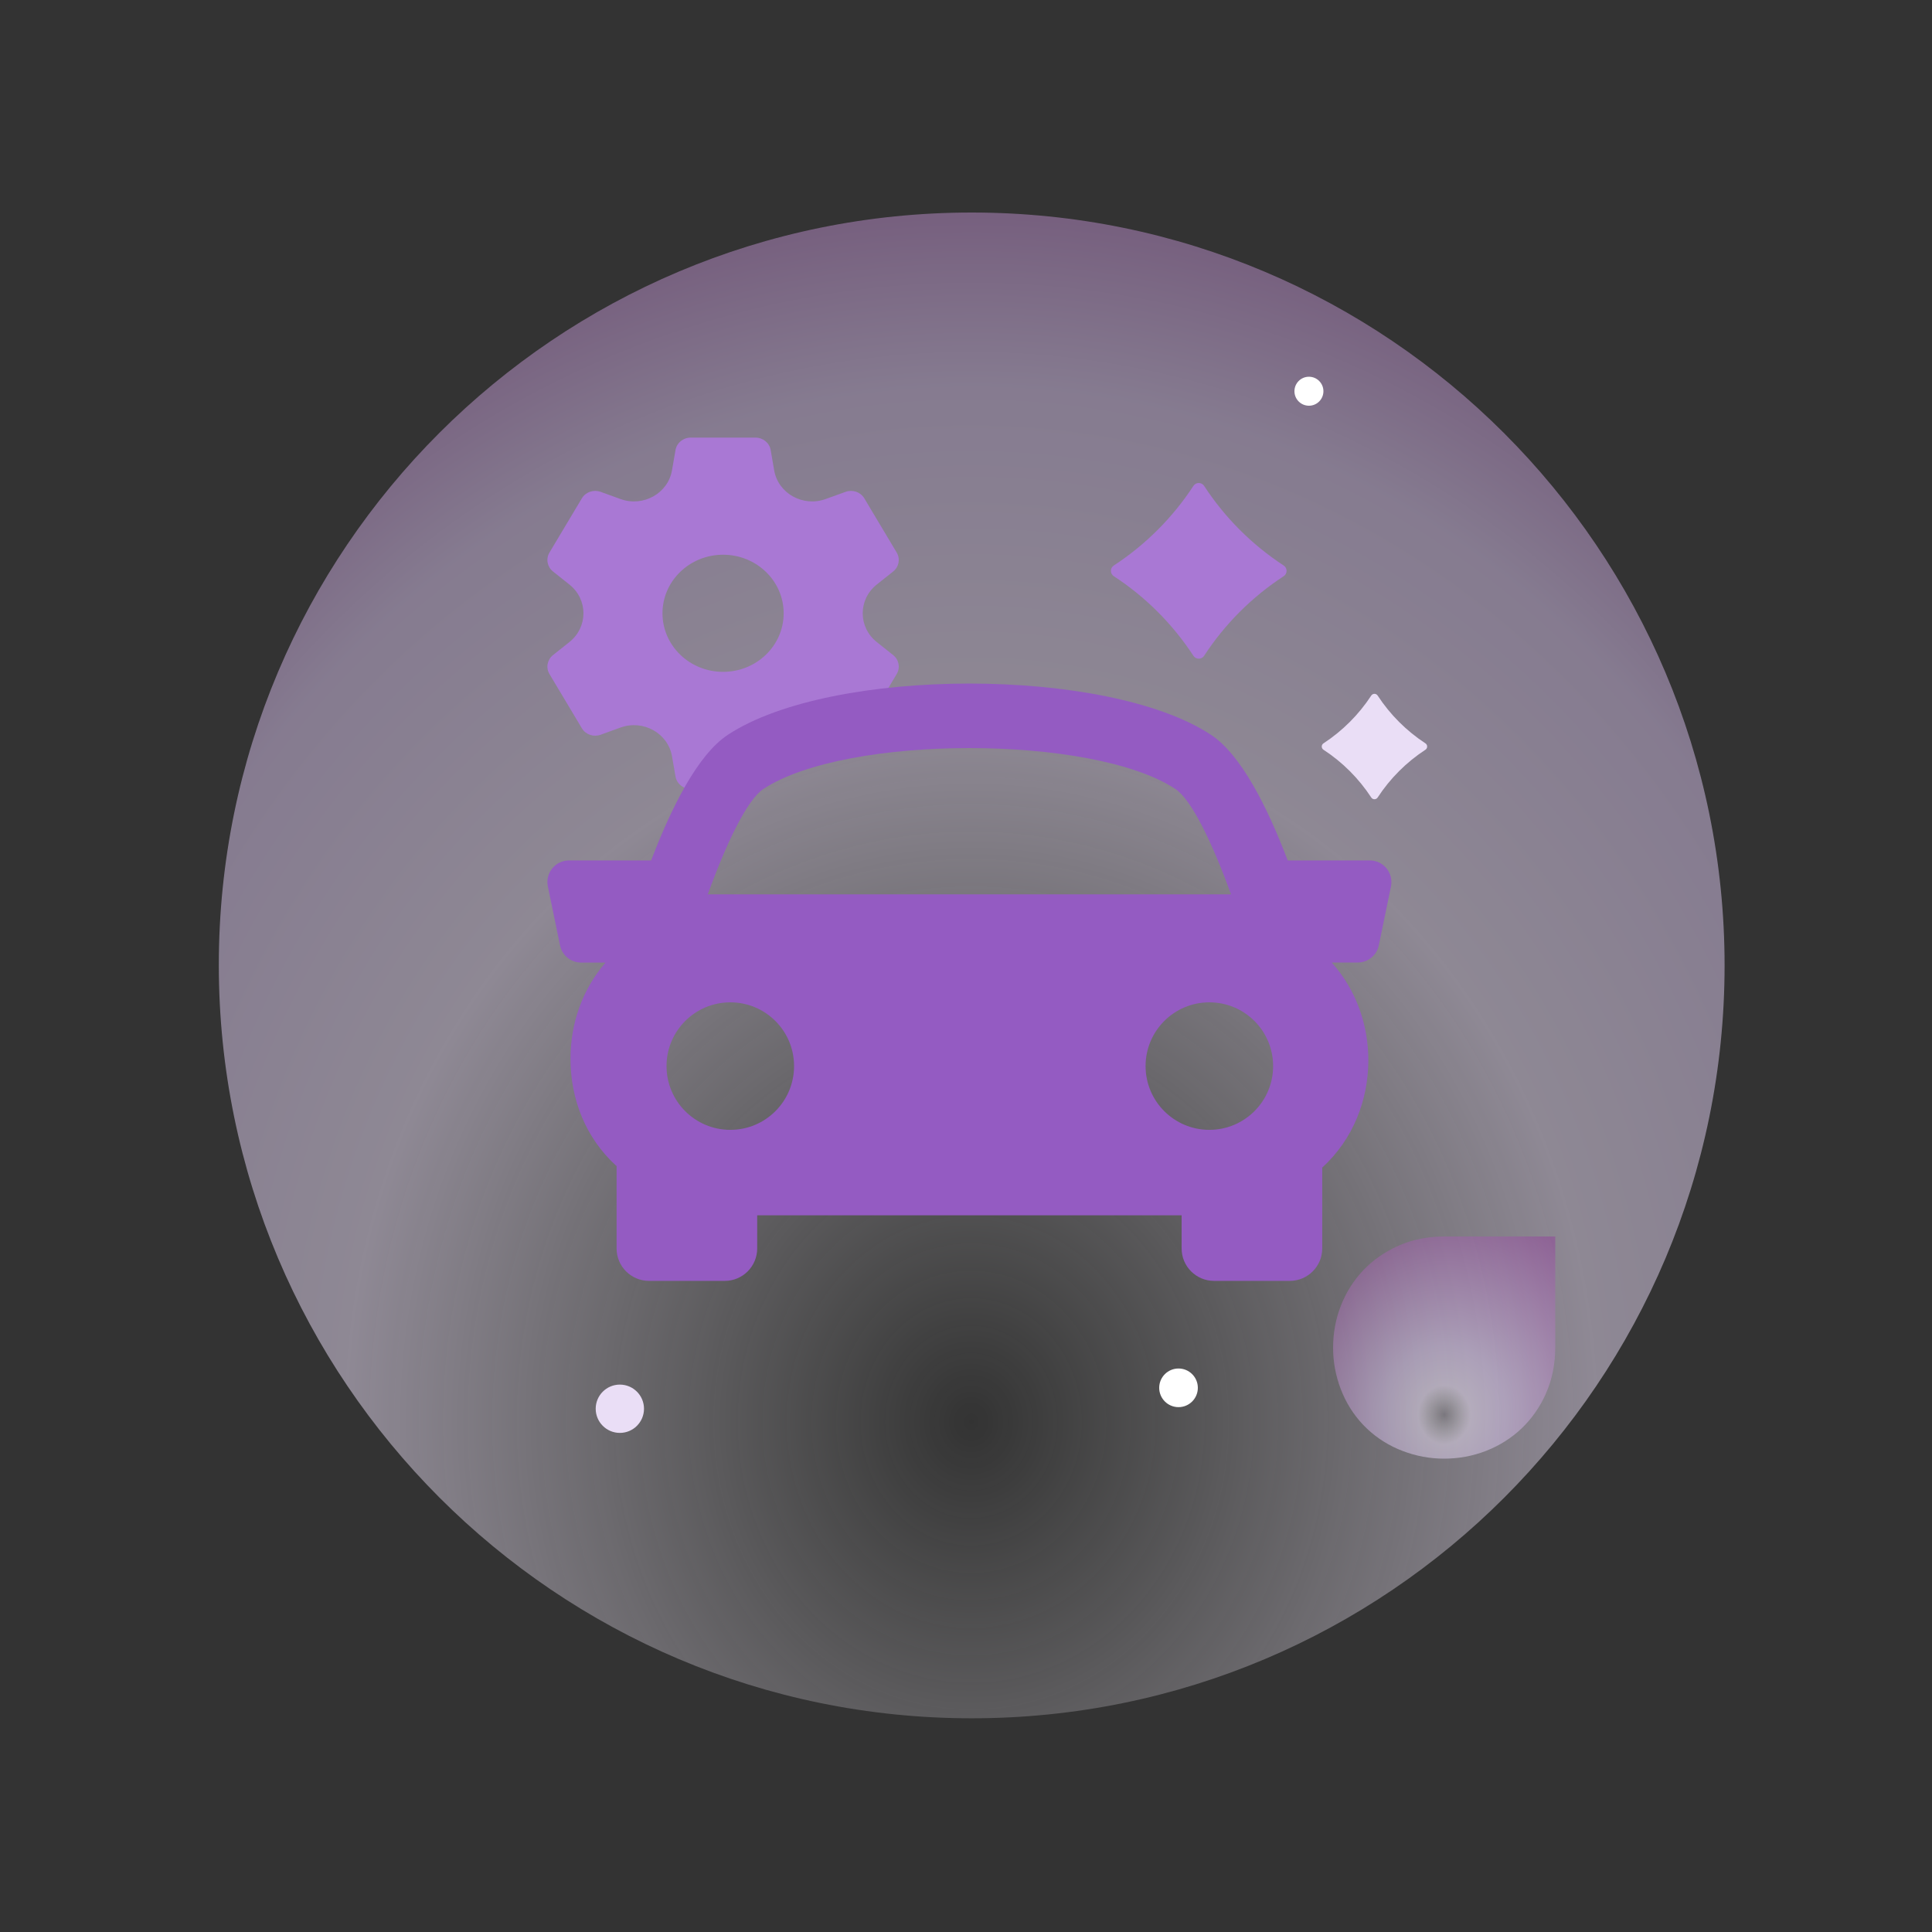
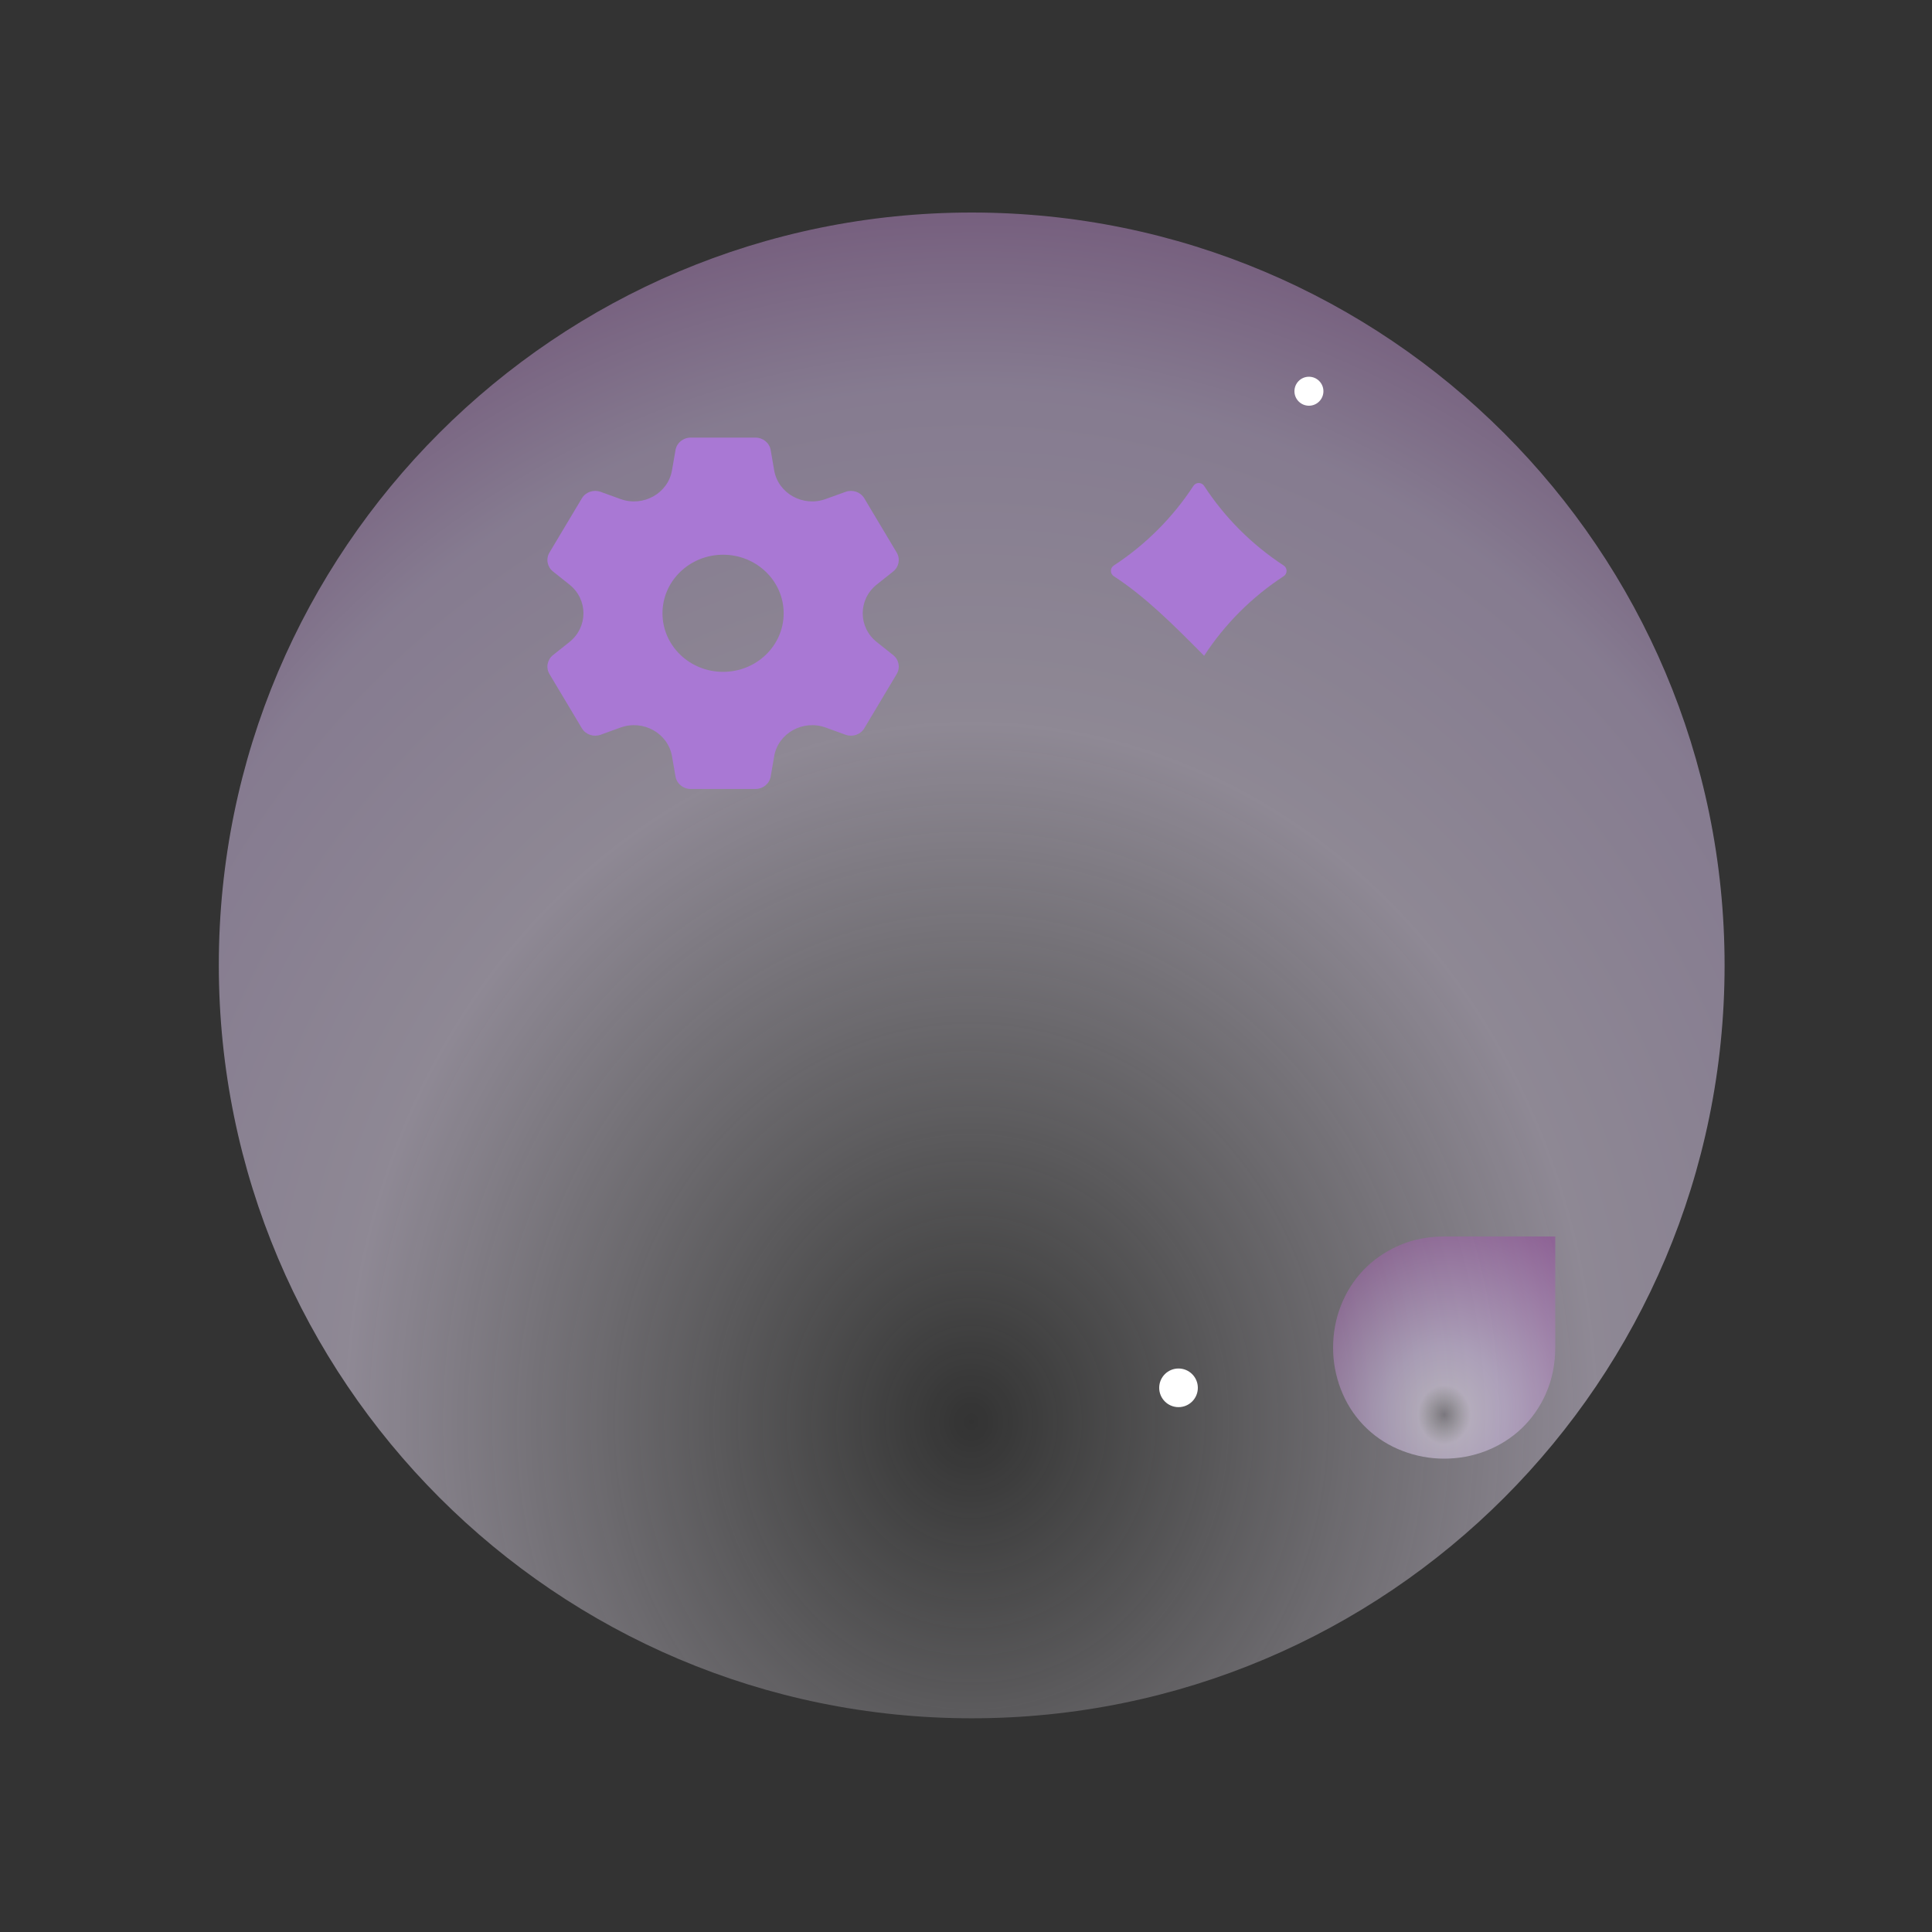
<svg xmlns="http://www.w3.org/2000/svg" width="120" height="120" viewBox="0 0 120 120" fill="none">
  <rect x="0" y="0" width="120" height="120" fill="#333333" stroke="none" />
  <path d="M60.354 106.726C86.197 106.726 107.117 85.781 107.117 59.963C107.117 34.146 86.171 13.2 60.354 13.2C34.536 13.2 13.591 34.12 13.591 59.937C13.591 85.754 34.536 106.726 60.354 106.726Z" fill="url(#paint0_radial_3_4705)" fill-opacity="0.5" />
-   <circle cx="38.5" cy="87.5" r="1.5" fill="#EADEF6" />
  <ellipse cx="81.3" cy="24.3" rx="0.9" ry="0.9" fill="white" />
  <circle cx="73.2" cy="86.2" r="1.2" fill="white" />
  <path d="M96.025 86.54C96.409 85.682 96.6 84.716 96.6 83.665V76.8H89.734C88.682 76.8 87.715 76.994 86.858 77.375C86.007 77.756 85.27 78.267 84.674 78.899C84.074 79.53 83.608 80.271 83.284 81.1C82.962 81.925 82.8 82.804 82.8 83.71C82.8 84.585 82.959 85.446 83.273 86.268C83.587 87.097 84.049 87.841 84.649 88.48C84.691 88.526 84.871 88.706 84.921 88.751C85.559 89.351 86.304 89.813 87.133 90.127C87.959 90.441 88.816 90.6 89.691 90.6C90.598 90.6 91.477 90.438 92.302 90.117C93.132 89.792 93.873 89.326 94.504 88.727C95.136 88.127 95.651 87.393 96.028 86.543L96.025 86.54Z" fill="url(#paint1_radial_3_4705)" fill-opacity="0.5" />
  <path d="M44.912 34.455C42.834 34.455 41.148 36.084 41.148 38.093C41.148 40.102 42.834 41.73 44.912 41.73C46.99 41.73 48.675 40.102 48.675 38.093C48.675 36.084 46.99 34.455 44.912 34.455ZM55.475 35.497L54.456 36.308C53.294 37.233 53.294 38.953 54.456 39.878L55.475 40.688C55.836 40.976 55.93 41.473 55.696 41.865L53.684 45.233C53.45 45.625 52.958 45.795 52.52 45.637L51.283 45.189C49.874 44.679 48.332 45.539 48.085 46.974L47.868 48.232C47.791 48.678 47.392 49.005 46.924 49.005H42.9C42.433 49.005 42.033 48.678 41.957 48.232L41.739 46.974C41.492 45.539 39.95 44.679 38.541 45.189L37.305 45.637C36.867 45.795 36.374 45.625 36.14 45.233L34.128 41.865C33.894 41.473 33.988 40.976 34.349 40.688L35.368 39.878C36.53 38.953 36.53 37.233 35.368 36.308L34.349 35.497C33.988 35.21 33.895 34.712 34.128 34.321L36.14 30.953C36.374 30.561 36.867 30.39 37.305 30.549L38.541 30.996C39.95 31.507 41.492 30.647 41.739 29.211L41.957 27.953C42.033 27.507 42.433 27.181 42.9 27.181H46.924C47.392 27.181 47.791 27.507 47.868 27.953L48.085 29.211C48.332 30.647 49.874 31.507 51.283 30.996L52.52 30.549C52.958 30.39 53.45 30.561 53.684 30.953L55.696 34.321C55.93 34.712 55.837 35.21 55.475 35.497Z" fill="#A978D4" />
-   <path d="M86.122 53.937C85.866 53.624 85.483 53.442 85.082 53.442H79.98C78.721 50.121 77.08 46.867 75.216 45.639C68.766 41.396 51.659 41.396 45.209 45.639C43.344 46.869 41.71 50.126 40.444 53.442H35.343C34.937 53.442 34.556 53.624 34.302 53.937C34.047 54.248 33.945 54.661 34.028 55.057L34.784 58.718C34.913 59.343 35.463 59.788 36.098 59.788H37.61C36.151 61.471 35.443 63.591 35.434 65.712C35.424 68.332 36.419 70.699 38.238 72.375C38.258 72.392 38.278 72.404 38.297 72.421V77.545C38.297 78.655 39.199 79.558 40.31 79.558H45.016C46.128 79.558 47.03 78.655 47.03 77.545V75.486H73.393V77.545C73.393 78.655 74.295 79.558 75.407 79.558H80.113C81.221 79.558 82.126 78.655 82.126 77.545V72.522C84.056 70.754 84.978 68.322 84.99 65.894C84.998 63.701 84.259 61.504 82.714 59.785H84.326C84.963 59.785 85.514 59.34 85.64 58.714L86.397 55.054C86.475 54.661 86.377 54.251 86.122 53.937ZM47.42 49.002C52.561 45.618 67.862 45.618 73 49.002C73.999 49.657 75.283 52.305 76.46 55.548H43.963C45.137 52.306 46.422 49.659 47.42 49.002ZM41.399 66.216C41.399 64.028 43.173 62.257 45.36 62.257C47.549 62.257 49.321 64.028 49.321 66.216C49.321 68.404 47.549 70.177 45.36 70.177C43.173 70.177 41.399 68.404 41.399 66.216ZM75.115 70.177C72.929 70.177 71.154 68.404 71.154 66.216C71.154 64.028 72.929 62.257 75.115 62.257C77.305 62.257 79.076 64.028 79.076 66.216C79.076 68.404 77.302 70.177 75.115 70.177Z" fill="#945BC2" />
-   <path d="M88.535 46.568C87.353 47.339 86.341 48.352 85.569 49.534C85.475 49.678 85.265 49.678 85.171 49.534C84.397 48.352 83.386 47.339 82.204 46.568C82.06 46.474 82.06 46.264 82.204 46.17C83.386 45.396 84.397 44.385 85.171 43.203C85.265 43.059 85.475 43.059 85.569 43.203C86.341 44.385 87.353 45.396 88.535 46.17C88.679 46.264 88.679 46.474 88.535 46.568Z" fill="#EADEF6" />
-   <path d="M79.732 35.789C77.761 37.074 76.076 38.761 74.79 40.732C74.632 40.972 74.282 40.972 74.125 40.732C72.836 38.761 71.151 37.074 69.18 35.789C68.94 35.632 68.94 35.282 69.18 35.125C71.151 33.836 72.836 32.151 74.125 30.18C74.283 29.94 74.632 29.94 74.79 30.18C76.076 32.151 77.762 33.836 79.732 35.125C79.972 35.282 79.972 35.632 79.732 35.789Z" fill="#A978D4" />
+   <path d="M79.732 35.789C77.761 37.074 76.076 38.761 74.79 40.732C72.836 38.761 71.151 37.074 69.18 35.789C68.94 35.632 68.94 35.282 69.18 35.125C71.151 33.836 72.836 32.151 74.125 30.18C74.283 29.94 74.632 29.94 74.79 30.18C76.076 32.151 77.762 33.836 79.732 35.125C79.972 35.282 79.972 35.632 79.732 35.789Z" fill="#A978D4" />
  <defs>
    <radialGradient id="paint0_radial_3_4705" cx="0" cy="0" r="1" gradientUnits="userSpaceOnUse" gradientTransform="translate(60.471 88.187) rotate(89.702) scale(92.1 82.129)">
      <stop stop-color="white" stop-opacity="0" />
      <stop offset="0.47" stop-color="#EADEF6" />
      <stop offset="0.695" stop-color="#D9C4EE" />
      <stop offset="0.97" stop-color="#92429B" />
    </radialGradient>
    <radialGradient id="paint1_radial_3_4705" cx="0" cy="0" r="1" gradientUnits="userSpaceOnUse" gradientTransform="translate(89.717 87.864) rotate(89.702) scale(13.589 12.118)">
      <stop stop-color="white" stop-opacity="0" />
      <stop offset="0.135" stop-color="#EADEF6" />
      <stop offset="0.312" stop-color="#D9C4EE" />
      <stop offset="0.97" stop-color="#92429B" />
    </radialGradient>
  </defs>
</svg>